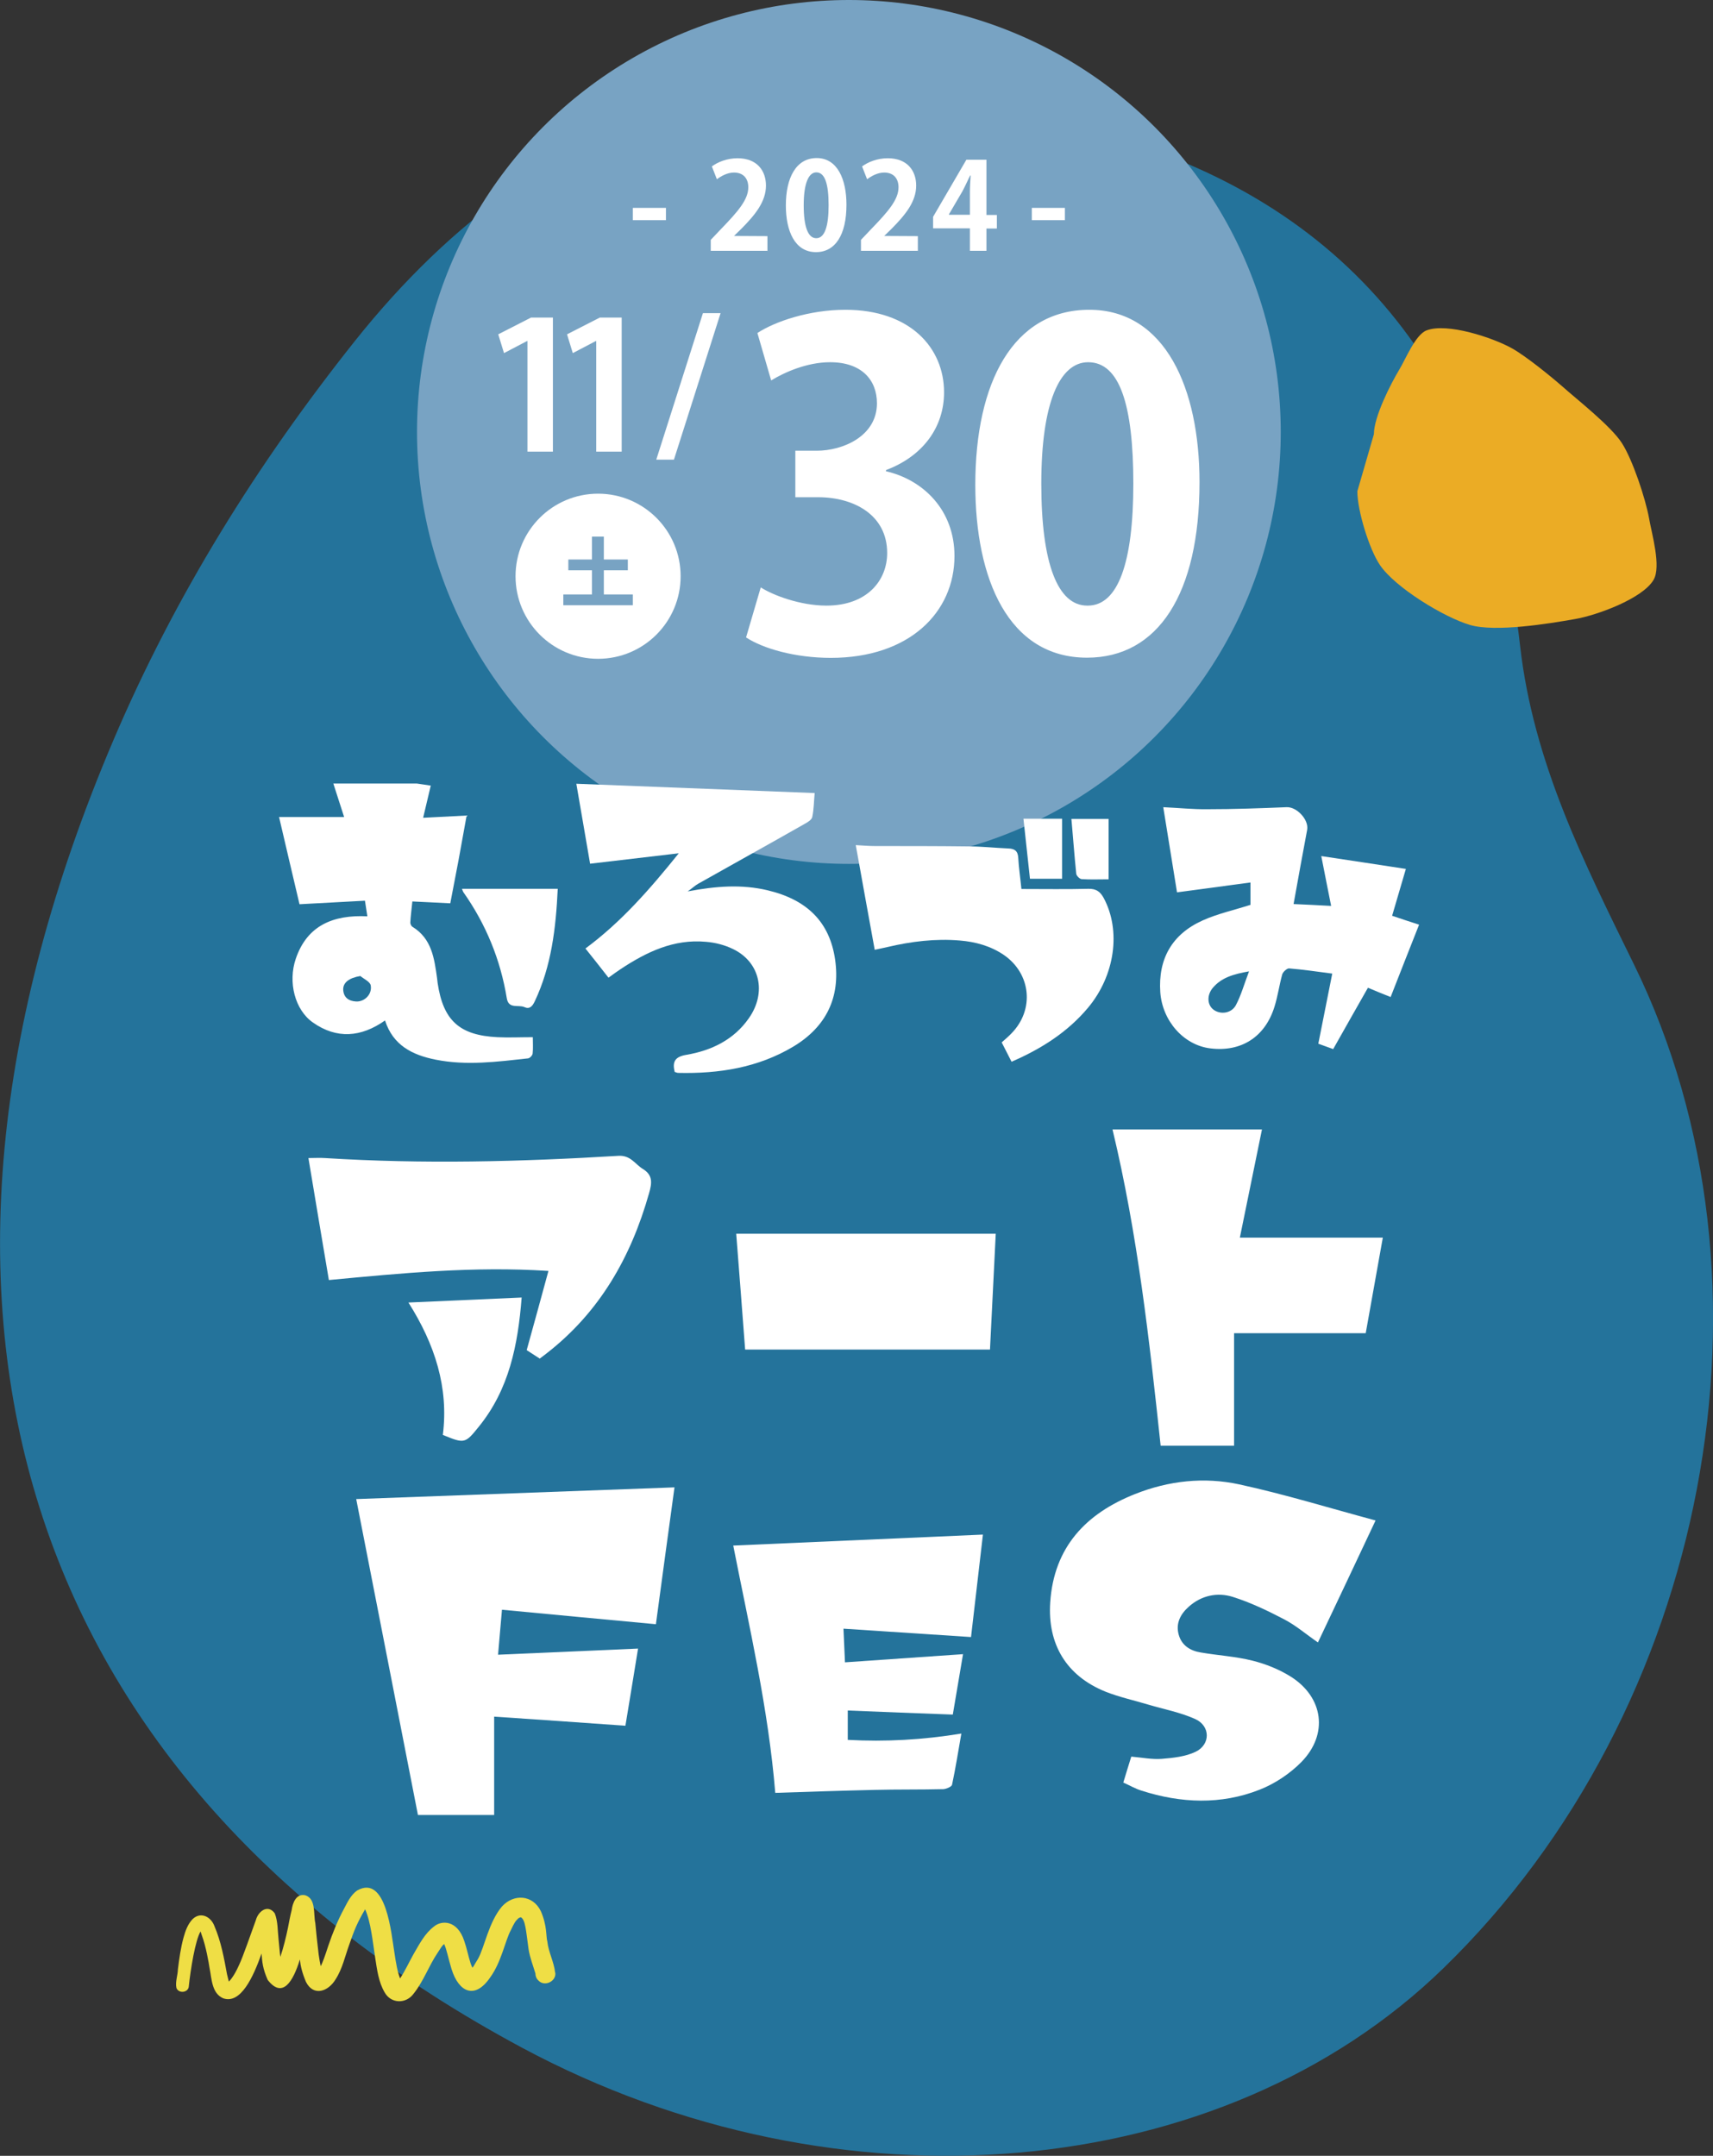
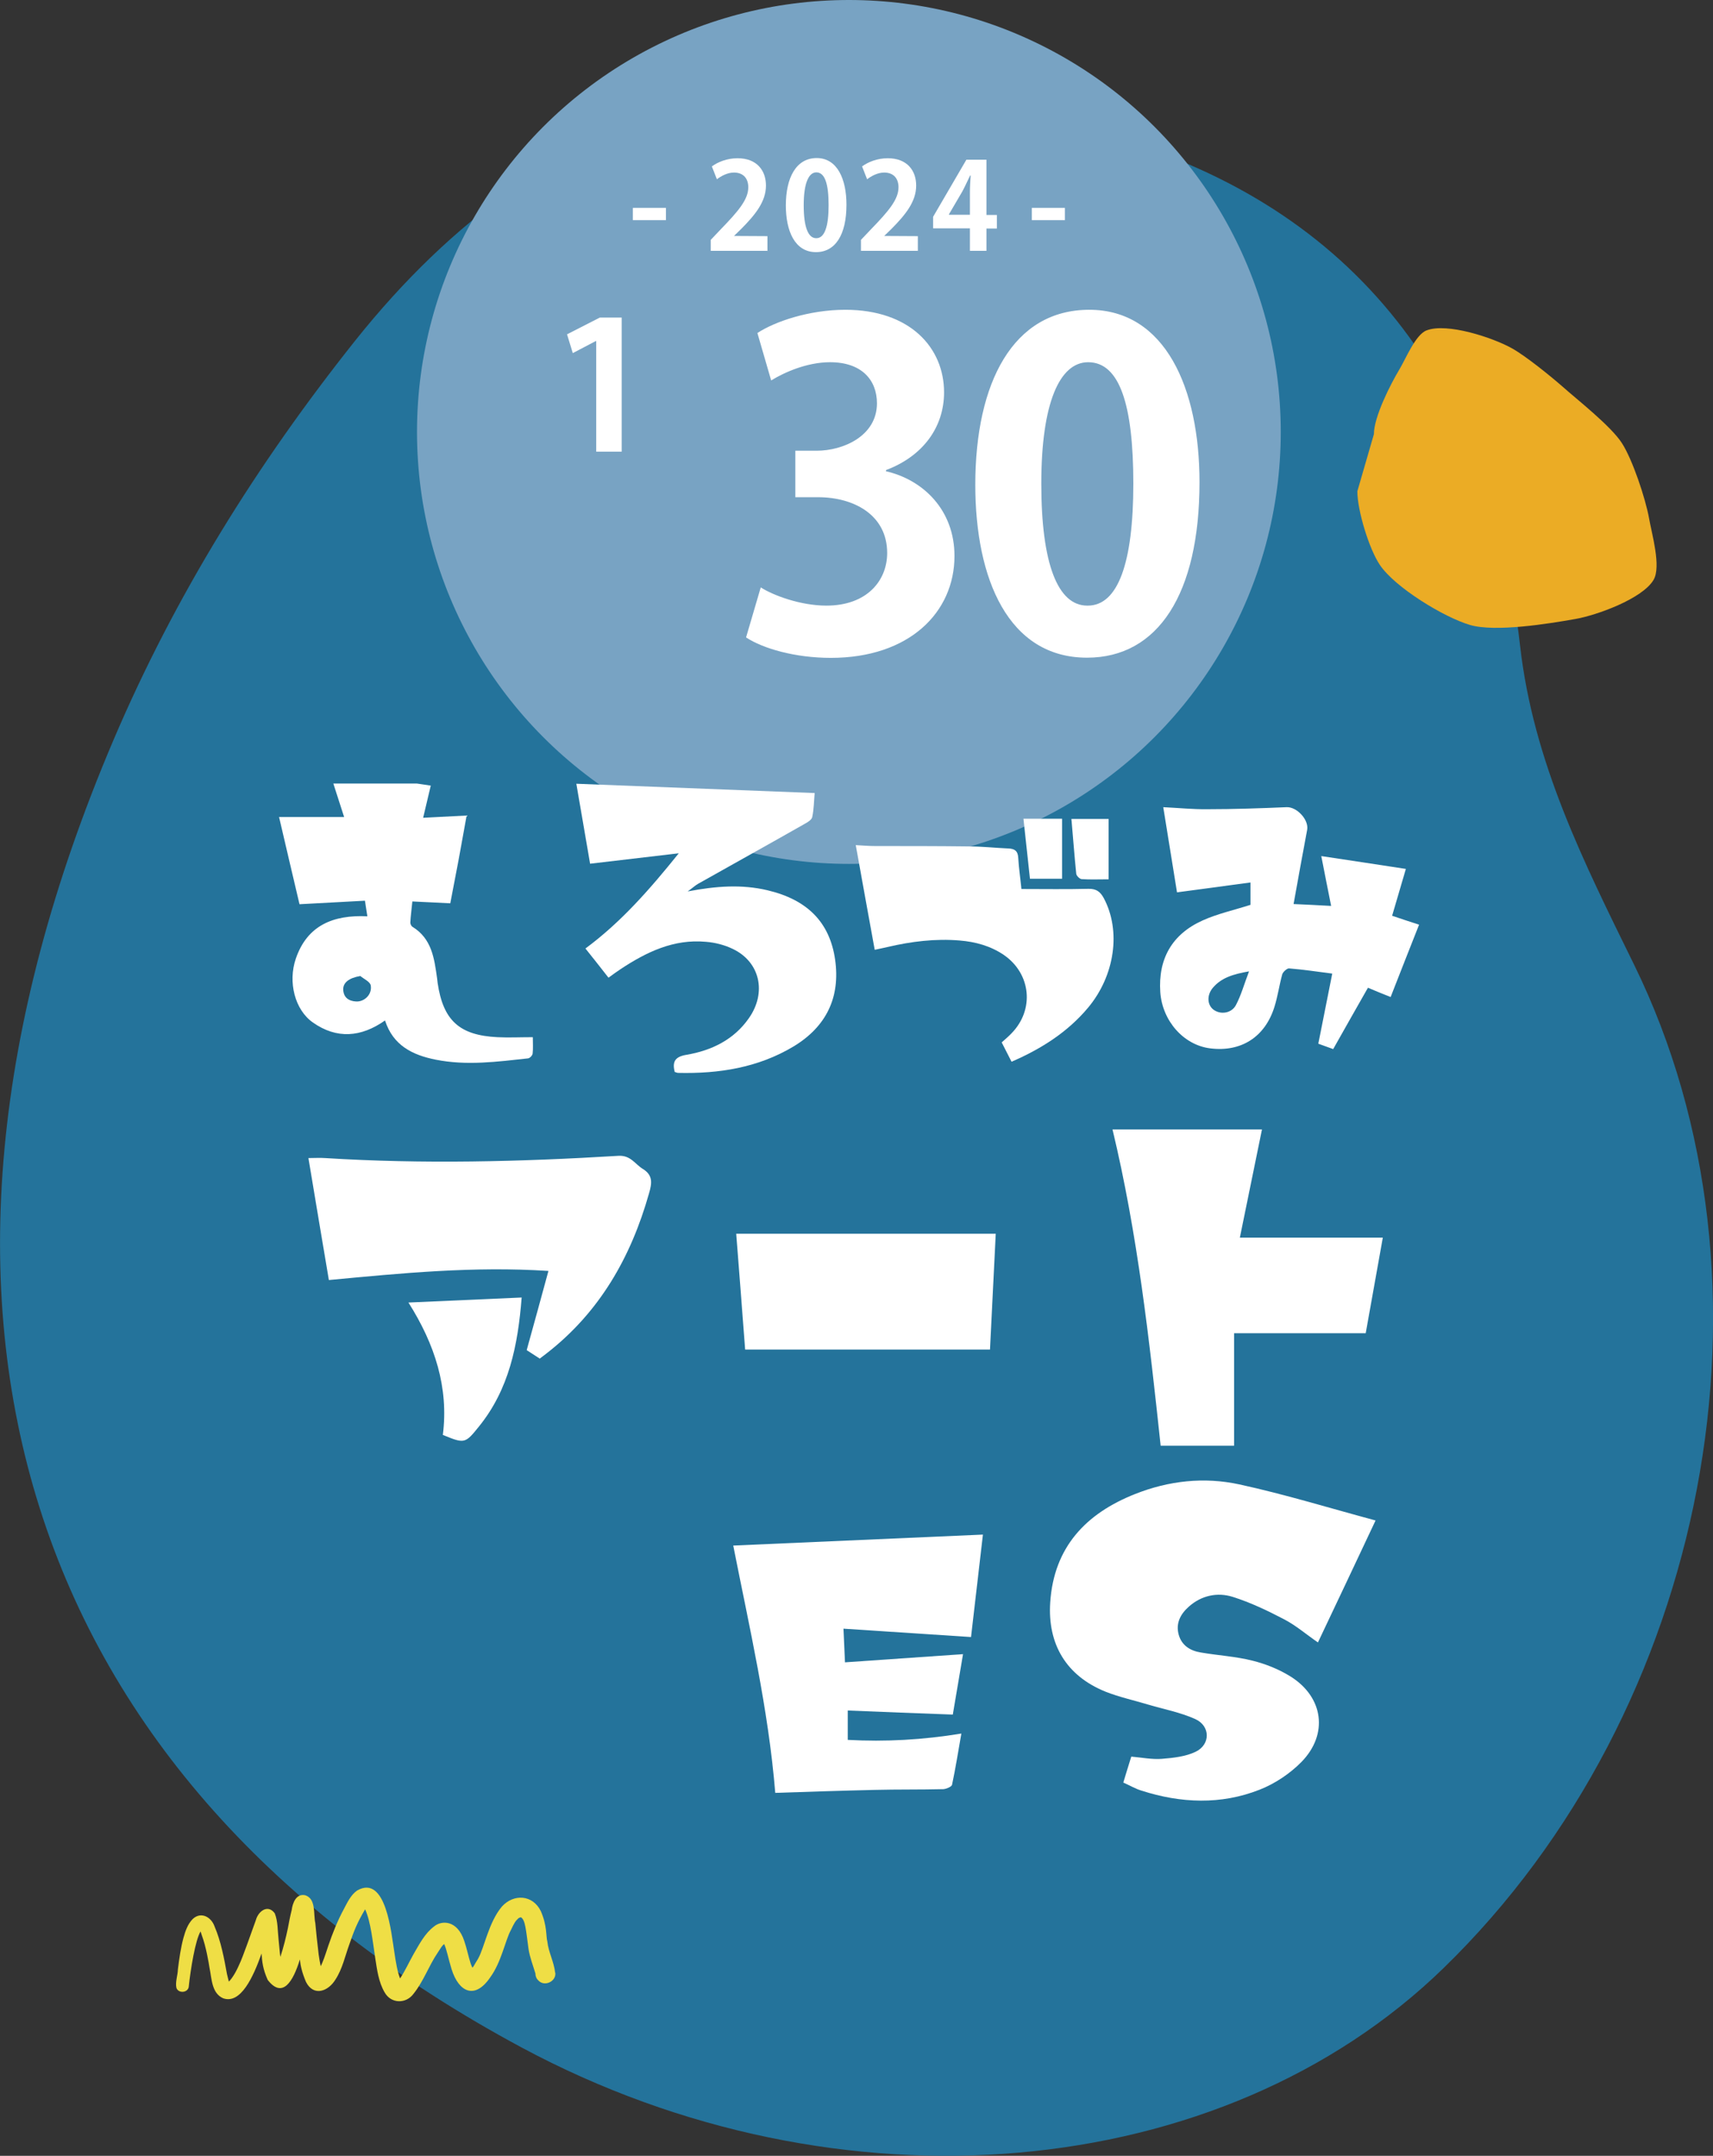
<svg xmlns="http://www.w3.org/2000/svg" id="_レイヤー_2" viewBox="0 0 92.14 115.94">
  <rect x="0" y="0" width="92.14" height="115.94" fill="#333333" stroke="none" />
  <defs>
    <style>.cls-1{fill:#fff;}.cls-2{fill:#24739b;}.cls-3{fill:#ebac25;}.cls-4{fill:#78a3c3;}.cls-5{fill:#efde45;}</style>
  </defs>
  <g id="_レイヤー_1-2">
    <path class="cls-2" d="M59.75,7.35c13.18,3.81,20.44,13.39,22.01,27.35.71,6.31,3.45,11.7,6.14,17.19,8.38,17.1,4.03,40.07-10.25,53.95-11.94,11.61-32.5,13.44-49.58,4.28C1.29,95.75-6.98,70.55,6.09,39.83c3.32-7.8,7.75-14.89,12.99-21.48C29.6,5.14,43.22,1.36,59.75,7.35Z" />
    <circle class="cls-4" cx="45.66" cy="23.23" r="23.23" />
    <path class="cls-1" d="M67.26,48.67v-1.21c-1.33.18-2.61.35-3.95.53-.24-1.5-.49-3.02-.74-4.58.84.04,1.6.12,2.37.11,1.42,0,2.85-.05,4.27-.11.55-.02,1.2.68,1.1,1.22-.25,1.31-.48,2.61-.73,3.99.68.03,1.31.06,2.02.1-.18-.91-.35-1.75-.53-2.68,1.52.23,3,.45,4.55.69-.25.85-.49,1.67-.74,2.52.47.16.93.31,1.45.48-.52,1.31-1.02,2.59-1.53,3.89-.45-.18-.85-.34-1.22-.5-.62,1.09-1.24,2.18-1.87,3.3-.31-.11-.56-.2-.8-.29.25-1.24.49-2.46.75-3.77-.84-.11-1.58-.22-2.33-.28-.11,0-.32.19-.36.32-.16.58-.24,1.18-.42,1.75-.51,1.63-1.8,2.44-3.46,2.23-1.43-.18-2.57-1.48-2.68-3.02-.12-1.79.63-3.12,2.28-3.86.8-.36,1.67-.55,2.58-.84ZM67.18,52.24c-.85.15-1.48.34-1.94.88-.33.39-.31.91.02,1.17.37.29.98.22,1.22-.24.28-.53.44-1.12.7-1.8Z" />
    <path class="cls-1" d="M45.37,87.6c.03.66.05,1.2.08,1.8,2.13-.15,4.21-.29,6.35-.44-.19,1.11-.37,2.17-.55,3.25-1.88-.07-3.74-.14-5.65-.22v1.58c2.03.11,4.04,0,6.11-.34-.17.96-.31,1.86-.5,2.75-.02.11-.31.23-.47.24-1.23.03-2.45.01-3.68.04-1.77.04-3.54.1-5.36.16-.37-4.53-1.4-8.93-2.26-13.3,4.48-.2,8.92-.39,13.43-.59-.21,1.79-.42,3.62-.64,5.51-2.28-.15-4.53-.3-6.86-.45Z" />
-     <path class="cls-1" d="M27,86.57c-.08.87-.13,1.54-.21,2.42,2.53-.11,4.99-.22,7.53-.33-.22,1.37-.45,2.75-.68,4.15-2.37-.17-4.68-.33-7.06-.49v5.29h-4.1c-1.11-5.68-2.22-11.38-3.32-16.99,5.71-.21,11.38-.42,17.12-.63-.33,2.4-.67,4.91-1,7.36-2.76-.26-5.48-.51-8.29-.78Z" />
    <path class="cls-1" d="M60.42,95.87c.15-.49.28-.93.43-1.4.57.05,1.11.16,1.64.12.62-.05,1.28-.12,1.82-.38.81-.39.8-1.39-.02-1.76-.8-.36-1.69-.53-2.54-.78-.76-.23-1.55-.4-2.28-.69-2.11-.85-3.13-2.55-2.98-4.81.2-2.96,1.91-4.77,4.56-5.82,1.81-.72,3.72-.93,5.61-.52,2.44.53,4.84,1.27,7.33,1.94-1.05,2.23-2.06,4.37-3.1,6.56-.64-.44-1.19-.92-1.83-1.25-.88-.46-1.8-.9-2.75-1.2-.83-.26-1.69-.08-2.37.53-.44.39-.71.89-.54,1.5.16.58.62.87,1.19.96.92.16,1.87.21,2.78.44.72.18,1.44.47,2.06.86,1.76,1.11,2.03,3.1.57,4.59-.62.63-1.43,1.17-2.25,1.49-2.08.82-4.23.73-6.35.05-.33-.1-.63-.28-.99-.44Z" />
    <path class="cls-1" d="M36.29,57.64c-.14-.55.03-.81.62-.91,1.36-.23,2.56-.81,3.37-1.97.97-1.38.6-3.02-.85-3.72-.45-.22-.96-.35-1.46-.39-1.73-.16-3.2.55-4.59,1.47-.2.13-.4.28-.65.46-.41-.52-.81-1.04-1.24-1.57,1.92-1.42,3.46-3.18,5.02-5.12-1.65.19-3.17.37-4.77.56-.25-1.44-.49-2.87-.74-4.3,4.29.17,8.53.33,12.82.5-.04.41-.04.86-.13,1.29-.03.15-.26.29-.43.38-1.9,1.08-3.81,2.14-5.71,3.21-.16.09-.29.22-.56.41,1.53-.29,2.91-.39,4.3-.06,2.14.51,3.34,1.72,3.63,3.73.29,2.03-.48,3.61-2.24,4.67-1.9,1.14-4.01,1.47-6.2,1.42-.07,0-.14-.04-.21-.06Z" />
    <path class="cls-1" d="M59.84,60.74h8.04c-.39,1.92-.78,3.83-1.19,5.82h7.69c-.3,1.68-.61,3.42-.92,5.14h-7.08v6.05h-3.95c-.61-5.71-1.24-11.39-2.59-17.01Z" />
    <path class="cls-1" d="M53.56,66.35c-.11,2.17-.21,4.2-.31,6.23h-13.17c-.16-2.13-.32-4.19-.48-6.23h13.96Z" />
    <path class="cls-1" d="M22.43,42.14c.23.03.45.07.74.11-.13.55-.26,1.09-.41,1.73.79-.04,1.54-.08,2.34-.12-.15.82-.29,1.6-.43,2.37-.14.77-.3,1.53-.45,2.35-.67-.03-1.33-.07-2.04-.1-.04.41-.09.77-.11,1.14,0,.07.05.18.11.22,1.05.64,1.18,1.71,1.33,2.77.01.09.02.18.03.26.3,2.01,1.17,2.81,3.22,2.91.6.03,1.21,0,1.9,0,0,.33.02.61-.01.88-.01.1-.15.25-.25.26-1.65.18-3.3.4-4.96.07-1.26-.25-2.3-.77-2.73-2.11-1.29.91-2.6,1.01-3.88.11-.97-.68-1.35-2.17-.92-3.43.61-1.79,2.01-2.37,3.85-2.28-.04-.28-.08-.53-.13-.84-1.18.06-2.33.13-3.52.19-.37-1.56-.73-3.11-1.1-4.69h3.5c-.2-.61-.39-1.21-.58-1.8,1.5,0,3,0,4.5,0ZM19.38,52.49c-.6.1-.93.35-.92.73.02.43.3.62.7.64.45.02.87-.39.78-.87-.04-.2-.37-.34-.57-.51Z" />
-     <path class="cls-1" d="M30,47.8c-.1,2.13-.34,4.16-1.24,6.06-.13.27-.28.43-.56.3-.32-.14-.84.12-.94-.47-.34-2.08-1.12-3.98-2.33-5.7-.03-.04-.04-.09-.08-.19h5.15Z" />
    <path class="cls-1" d="M29.04,73.07c-.29-.19-.52-.34-.71-.46.39-1.41.77-2.78,1.17-4.26-4.05-.26-7.88.12-11.81.49-.37-2.18-.73-4.34-1.1-6.56.33,0,.61-.02.89,0,5.26.33,10.52.2,15.78-.12.66-.04.89.44,1.31.7.56.34.5.77.34,1.32-.97,3.43-2.66,6.4-5.53,8.62-.1.08-.21.16-.34.26Z" />
    <path class="cls-1" d="M28.06,69.77c-.2,2.58-.68,4.95-2.3,6.95-.74.92-.77.93-1.94.45.32-2.54-.42-4.86-1.85-7.12,2.06-.09,4.02-.18,6.09-.27Z" />
    <path class="cls-1" d="M54.94,47.81c1.24,0,2.42.02,3.6-.01.42-.01.64.15.83.5.94,1.76.6,4.17-.85,5.9-1.1,1.31-2.5,2.2-4.11,2.9-.18-.35-.35-.69-.53-1.04.19-.17.37-.32.53-.49,1.24-1.27,1.05-3.2-.41-4.21-.72-.49-1.53-.71-2.38-.78-1.31-.11-2.6.05-3.88.35-.21.05-.42.09-.69.15-.34-1.88-.68-3.72-1.02-5.63.38.02.71.05,1.04.05,1.68,0,3.35,0,5.03.02.71,0,1.42.08,2.13.11.34.01.52.13.54.5.03.54.11,1.07.17,1.68Z" />
    <path class="cls-1" d="M57.12,47.26h-1.72c-.12-1.08-.23-2.14-.35-3.23h2.08v3.23Z" />
    <path class="cls-1" d="M59.63,47.29c-.54,0-.99.02-1.44-.01-.11,0-.29-.18-.3-.29-.1-.97-.17-1.94-.26-2.95h2v3.26Z" />
    <path class="cls-1" d="M34.04,11.18h1.78v.66h-1.78v-.66Z" />
    <path class="cls-1" d="M41.3,13.49h-3.07v-.59l.55-.58c.93-.96,1.47-1.59,1.47-2.25,0-.43-.23-.79-.77-.79-.36,0-.69.19-.92.36l-.27-.69c.31-.23.81-.44,1.38-.44,1.05,0,1.53.67,1.53,1.47,0,.87-.59,1.58-1.31,2.31l-.41.4h0s1.8.01,1.8.01v.8Z" />
    <path class="cls-1" d="M42.27,11.05c0-1.49.55-2.55,1.66-2.55s1.6,1.14,1.6,2.51c0,1.62-.6,2.55-1.64,2.55-1.14,0-1.62-1.14-1.62-2.51ZM43.91,12.81c.44,0,.66-.62.66-1.77s-.2-1.77-.66-1.77c-.42,0-.68.6-.68,1.77s.24,1.77.67,1.77h0Z" />
    <path class="cls-1" d="M49.38,13.49h-3.07v-.59l.55-.58c.93-.96,1.47-1.59,1.47-2.25,0-.43-.23-.79-.77-.79-.36,0-.69.19-.92.36l-.27-.69c.31-.23.81-.44,1.38-.44,1.05,0,1.53.67,1.53,1.47,0,.87-.59,1.58-1.31,2.31l-.41.4h0s1.81.01,1.81.01v.8Z" />
    <path class="cls-1" d="M53.06,13.49h-.89v-1.21h-1.98v-.62l1.79-3.07h1.08v2.97h.56v.73h-.56v1.21ZM51.05,11.55h1.12v-1.22c0-.29.02-.6.04-.89h-.03c-.15.31-.27.58-.42.86l-.72,1.23h0Z" />
    <path class="cls-1" d="M55.5,11.18h1.78v.66h-1.78v-.66Z" />
-     <path class="cls-1" d="M28.37,24.29v-5.95h-.02l-1.24.65-.31-1.01,1.76-.9h1.18v7.21h-1.37Z" />
    <path class="cls-1" d="M32.07,24.29v-5.95h-.02l-1.24.65-.31-1.01,1.76-.9h1.18v7.21h-1.37Z" />
-     <path class="cls-1" d="M36.25,24.72h-.95l2.51-7.88h.95l-2.51,7.88Z" />
    <path class="cls-1" d="M47.64,25.34c2.02.46,3.7,2.09,3.7,4.56,0,3.03-2.43,5.48-6.65,5.48-1.92,0-3.65-.5-4.56-1.1l.79-2.69c.67.43,2.14.98,3.53.98,2.19,0,3.27-1.35,3.27-2.83,0-2.04-1.78-3-3.72-3h-1.22v-2.5h1.15c1.42,0,3.24-.79,3.24-2.55,0-1.27-.84-2.21-2.52-2.21-1.25,0-2.47.55-3.17.98l-.74-2.55c.94-.62,2.79-1.25,4.73-1.25,3.48,0,5.31,2.04,5.31,4.44,0,1.87-1.13,3.43-3.12,4.18v.05Z" />
    <path class="cls-1" d="M52.46,26.08c0-5.52,2.04-9.42,6.13-9.42s5.93,4.23,5.93,9.27c0,6.01-2.23,9.44-6.05,9.44-4.23,0-6.01-4.23-6.01-9.3ZM58.51,32.57c1.63,0,2.45-2.31,2.45-6.56s-.74-6.53-2.43-6.53c-1.54,0-2.52,2.21-2.52,6.53s.89,6.56,2.47,6.56h.02Z" />
-     <circle class="cls-1" cx="32.17" cy="30.99" r="4.44" />
    <path class="cls-4" d="M34.04,31.97v.58h-3.74v-.58h1.54v-1.3h-1.27v-.58h1.27v-1.23h.64v1.23h1.29v.58h-1.29v1.3h1.56Z" />
    <path class="cls-3" d="M73.9,23.35c0-.93.89-2.68,1.37-3.48.33-.54.86-1.87,1.46-2.1,1.1-.43,3.58.39,4.61.97.73.41,2.04,1.47,2.67,2.02.83.74,2.63,2.14,3.23,3.07.58.9,1.27,2.99,1.46,4.04.14.82.67,2.6.24,3.32-.6,1.01-3.05,1.9-4.21,2.1-1.4.25-4.3.72-5.66.32-1.4-.41-4.04-2.02-4.85-3.23-.58-.86-1.21-2.93-1.21-3.96l.89-3.07Z" />
    <path class="cls-5" d="M29.86,106.09c-.06-.58-.36-1.1-.42-1.68-.08-.27,0-.83-.35-1.63-.43-.88-1.45-.95-2.09-.25-.72.85-.95,2.23-1.29,2.82-.27.43-.21.38-.3.47-.03-.06-.06-.13-.09-.21-.13-.4-.21-.83-.35-1.23-.37-1.13-1.22-1.12-1.63-.77-.5.38-.79.96-1.1,1.49-.24.43-.45.89-.72,1.3-.14-.34-.23-.88-.31-1.42-.16-.95-.43-4.2-2-3.31-.34.24-.52.63-.71.99-.34.63-.61,1.3-.84,1.98-.16.49-.31.93-.41,1.1-.04-.17-.07-.37-.11-.63-.09-.74-.13-1.17-.18-1.69-.11-.48.05-1.29-.53-1.49-.49-.12-.69.4-.74.79-.08.31-.14.63-.2.95-.11.53-.24,1.06-.41,1.57-.04-.25-.05-.53-.1-.98-.05-.45-.03-.93-.2-1.36-.37-.51-.89-.12-1.02.37-.28.77-.7,1.99-.89,2.38-.2.46-.4.76-.56.92-.02-.1-.09-.33-.1-.4-.16-.87-.32-1.75-.67-2.57-.18-.51-.73-.81-1.17-.4-.27.27-.4.65-.5,1.01-.15.55-.23,1.13-.3,1.7-.01.33-.15.68-.08,1,.11.3.59.27.66-.04.1-.97.36-2.55.64-3,0,0,0,0,0,0,0,0,0,0,0,.01.02.05.06.17.07.21.22.59.37,1.47.41,1.74.12.57.11,1.37.74,1.64.94.32,1.61-1.14,2.06-2.41.03.44.06.81.33,1.42.8,1.03,1.37.08,1.73-1.1.04.37.12.71.33,1.21.41.8,1.2.51,1.59-.14.37-.57.51-1.25.74-1.88.26-.75.41-1.14.85-1.89.31.69.41,1.76.54,2.6.1.64.18,1.31.51,1.87.34.61,1.14.63,1.55.08.54-.67.82-1.5,1.3-2.21.23-.35.21-.34.35-.47.13.26.22.76.4,1.35.39,1.25,1.26,1.65,2.08.44.6-.82.81-1.99,1.1-2.52.2-.42.25-.5.41-.65.02-.02.05-.03.07-.04.02,0,.04-.01.05-.02,0,0,.02,0,.02,0,.24.14.27.69.41,1.71.07.45.24.88.37,1.31,0,.14.05.28.16.38.32.35.96.06.91-.41Z" />
  </g>
</svg>